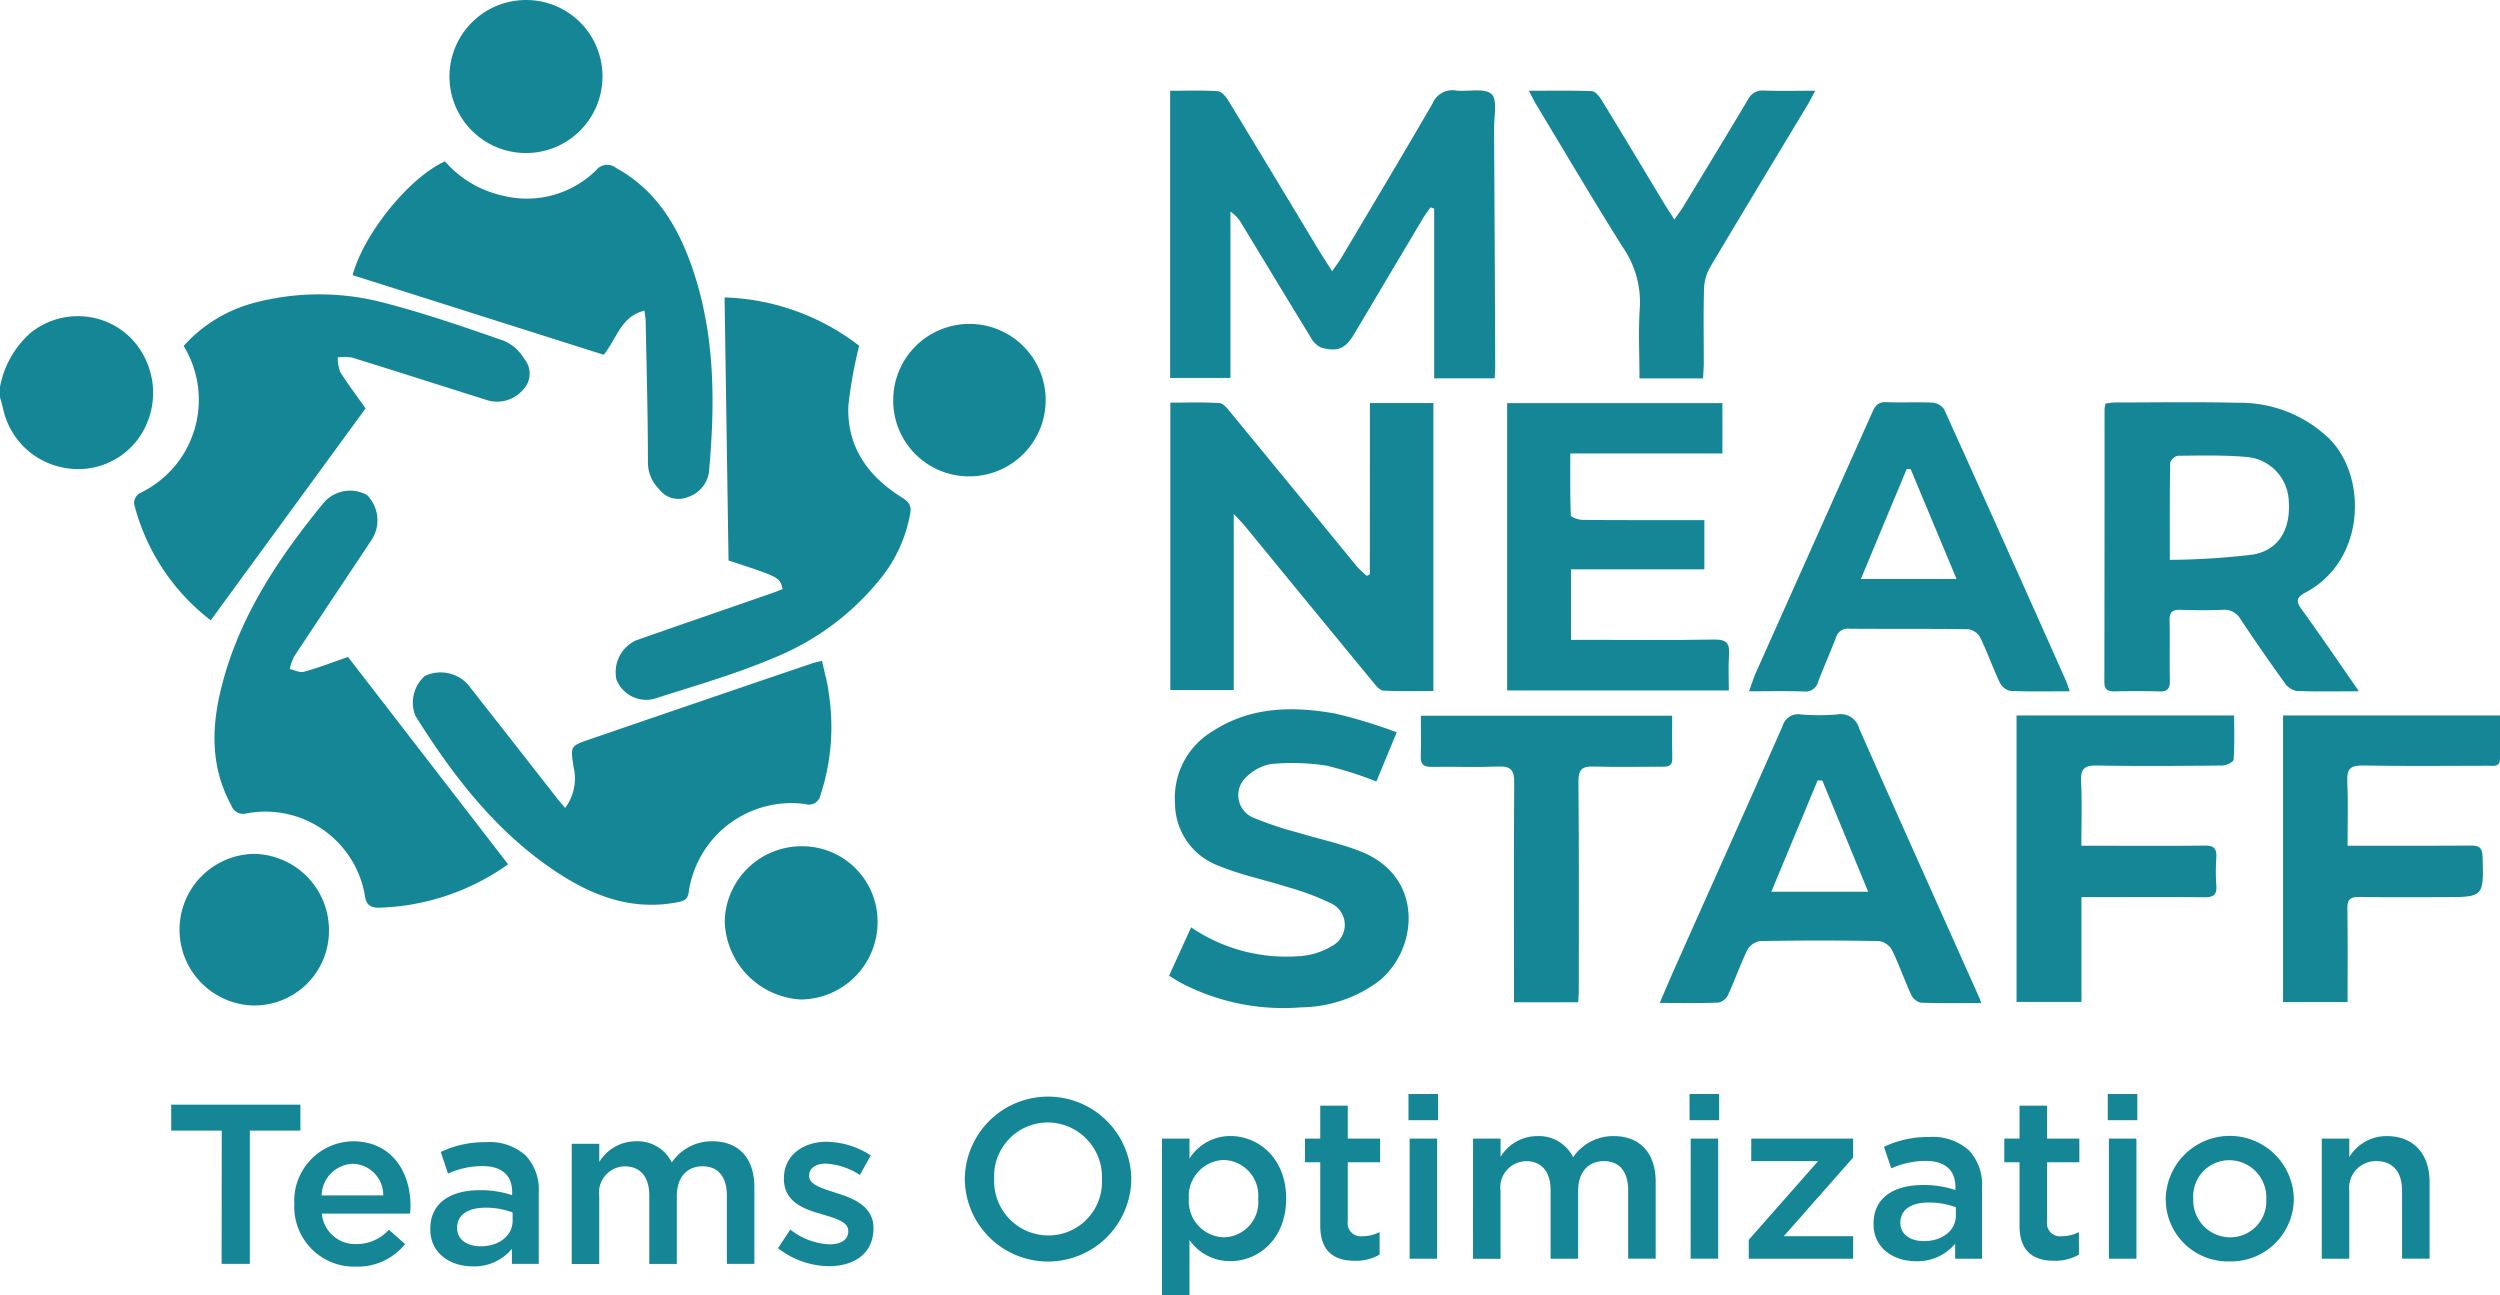
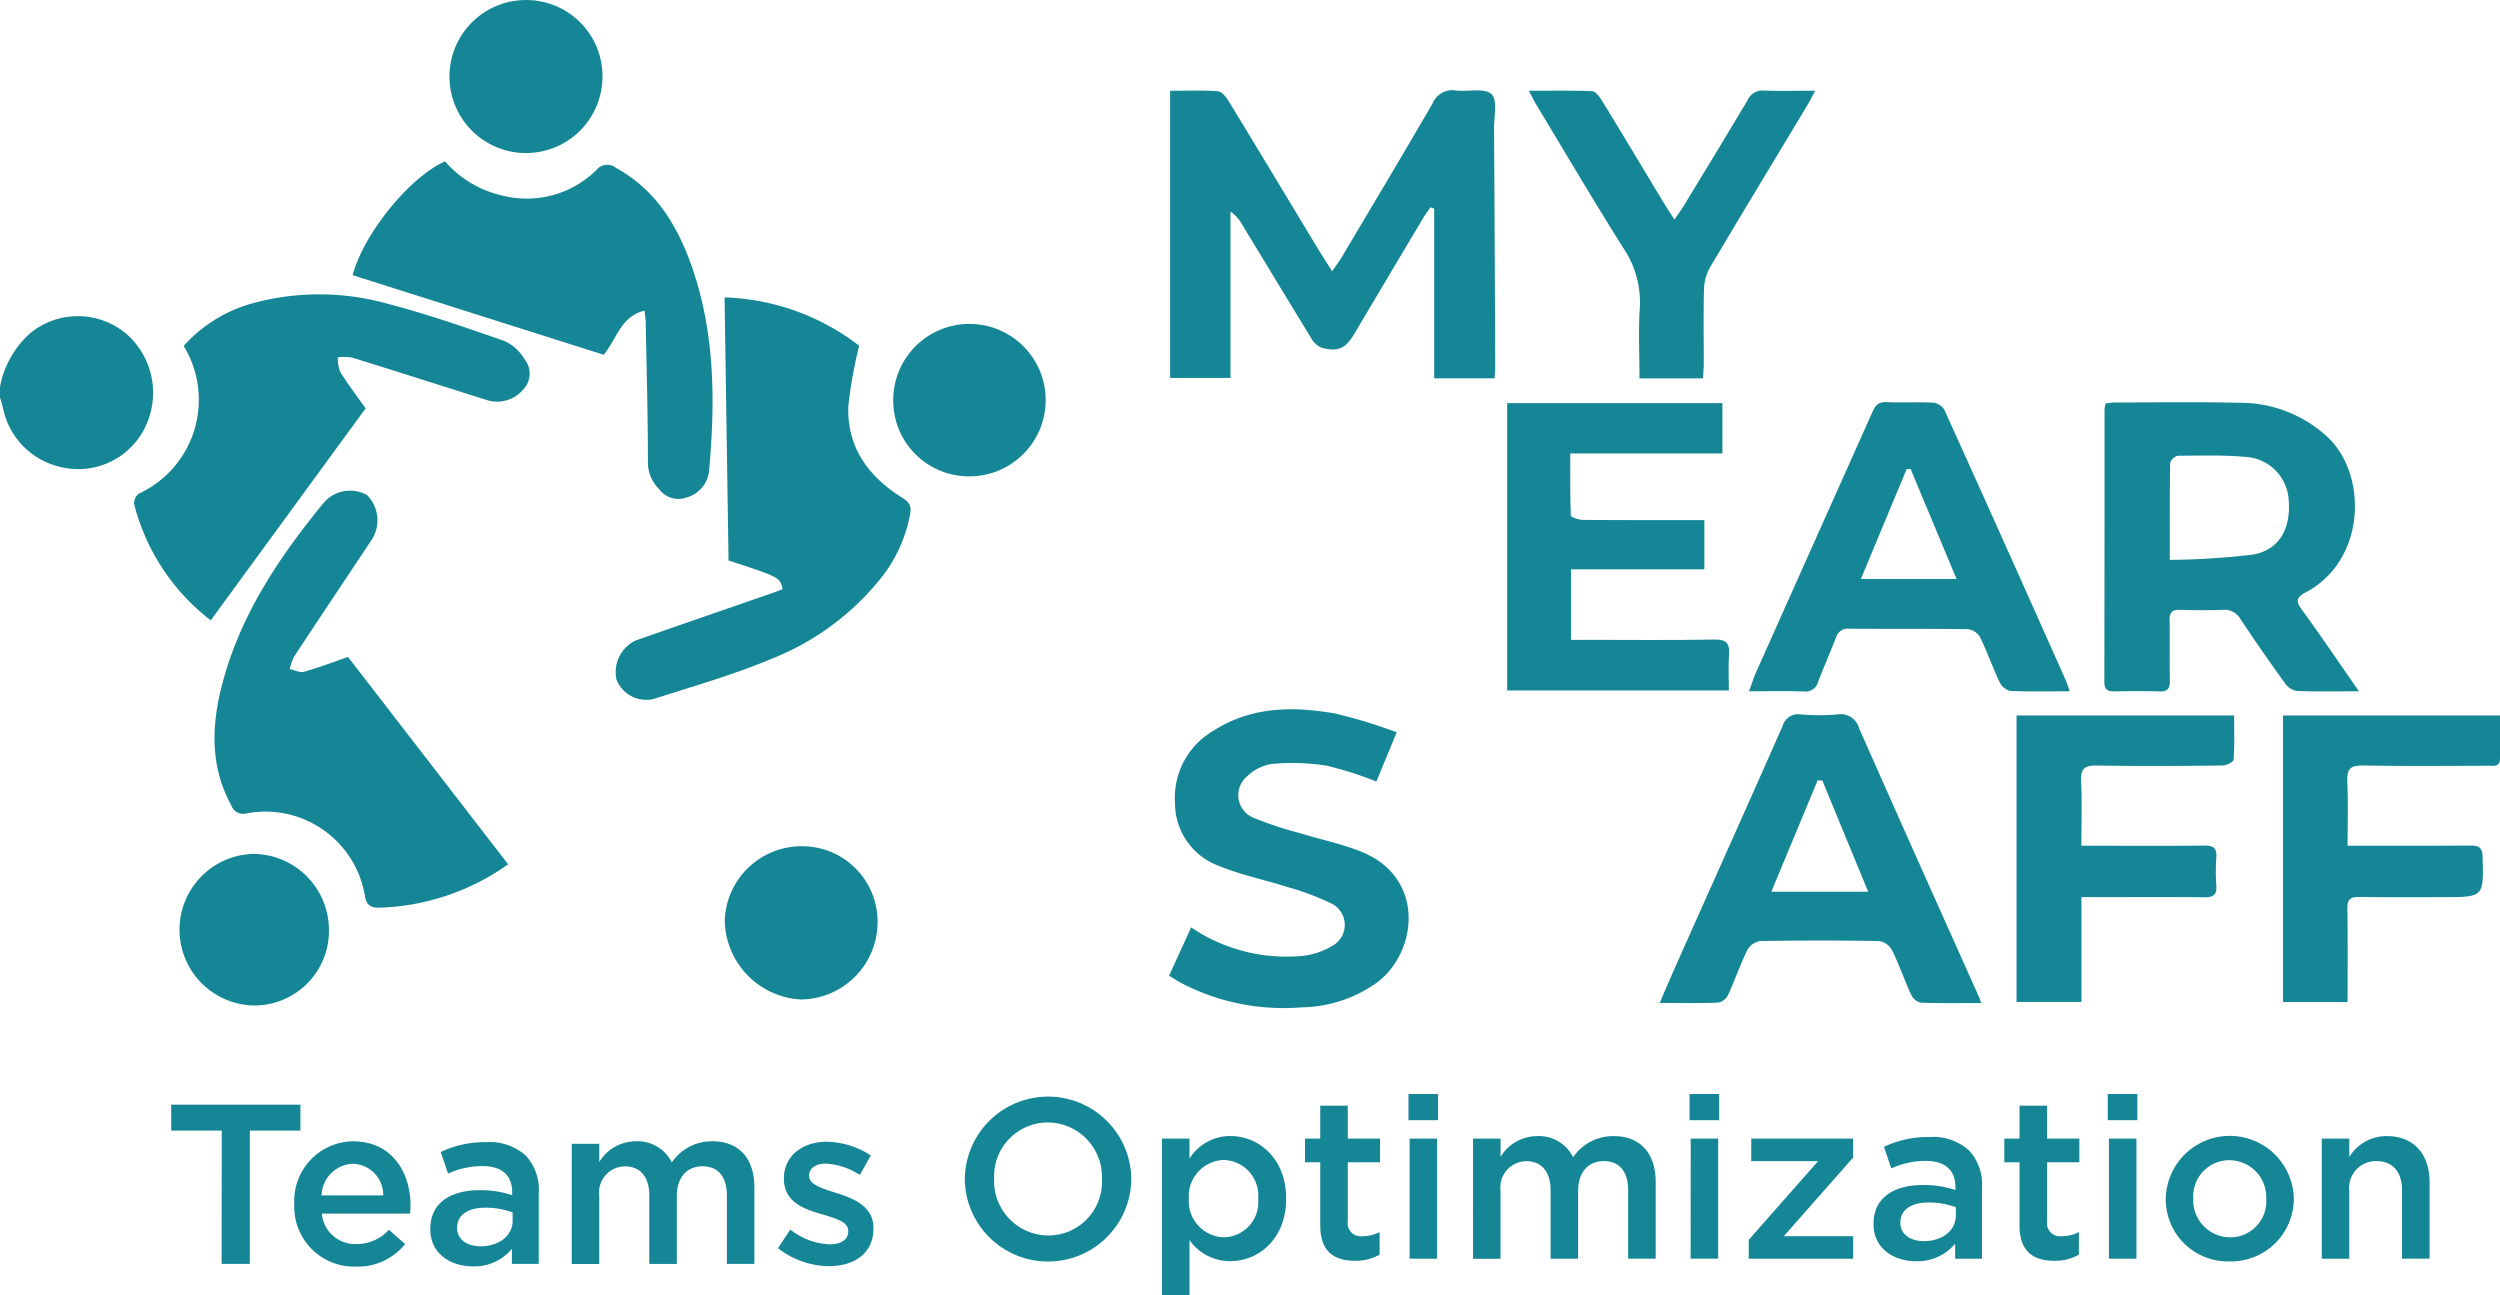
<svg xmlns="http://www.w3.org/2000/svg" width="187.919" height="97.349" viewBox="0 0 187.919 97.349">
  <g id="Grupo_3" data-name="Grupo 3" transform="translate(-107.187 -116.448)">
    <path id="Trazado_1" data-name="Trazado 1" d="M107.187,152.487a7.176,7.176,0,0,1,2.266-4.037,5.656,5.656,0,0,1,7.365.165,5.9,5.9,0,0,1,.948,7.493,5.593,5.593,0,0,1-5.794,2.447,5.717,5.717,0,0,1-4.559-4.466c-.063-.278-.15-.551-.226-.826Z" transform="translate(0 -6.954)" fill="#148696" />
    <path id="Trazado_2" data-name="Trazado 2" d="M233.057,138.824c.306-.445.52-.723.7-1.023,2.29-3.853,4.595-7.7,6.843-11.576a1.613,1.613,0,0,1,1.76-.99c.915.108,2.137-.213,2.676.268.466.415.188,1.691.193,2.587q.056,8.906.088,17.813c0,.314-.026.627-.043.969h-4.545V134.117l-.279-.1c-.183.267-.382.524-.548.8q-2.575,4.321-5.141,8.65c-.69,1.165-1.242,1.445-2.527,1.092a1.679,1.679,0,0,1-.781-.763c-1.738-2.831-3.453-5.677-5.179-8.515a2.753,2.753,0,0,0-.859-.942v12.5H220.88V125.256c1.222,0,2.408-.047,3.585.034.286.02.619.419.8.72,2.266,3.717,4.508,7.449,6.759,11.175C232.337,137.7,232.664,138.2,233.057,138.824Z" transform="translate(-25.738 -1.985)" fill="#148696" />
    <path id="Trazado_3" data-name="Trazado 3" d="M175.189,145.346a17.454,17.454,0,0,1,10.118,3.633,32.919,32.919,0,0,0-.813,4.513c-.124,3.1,1.5,5.322,4.035,6.9.546.341.714.63.612,1.208a10.775,10.775,0,0,1-2.1,4.721,19.79,19.79,0,0,1-8.207,6.143c-2.9,1.232-5.953,2.09-8.956,3.06a2.406,2.406,0,0,1-2.814-1.45,2.63,2.63,0,0,1,1.455-2.944c3.38-1.185,6.767-2.351,10.151-3.525.3-.1.595-.221.884-.33-.21-.892-.21-.892-4.067-2.155C175.389,158.562,175.29,151.988,175.189,145.346Z" transform="translate(-13.538 -6.542)" fill="#148696" />
    <path id="Trazado_4" data-name="Trazado 4" d="M163.391,143.349c-1.782.423-2.079,2.115-3.068,3.316l-18.872-5.983c.818-3.111,4.293-7.383,6.942-8.553a8.054,8.054,0,0,0,4.39,2.586,7.419,7.419,0,0,0,6.974-1.924,1.053,1.053,0,0,1,1.488-.173c2.926,1.605,4.558,4.226,5.637,7.24,1.826,5.1,1.837,10.373,1.345,15.675a2.333,2.333,0,0,1-1.656,1.853,1.8,1.8,0,0,1-2.086-.625,2.819,2.819,0,0,1-.84-2.062c0-3.517-.1-7.034-.169-10.551C163.471,143.926,163.43,143.706,163.391,143.349Z" transform="translate(-7.756 -3.55)" fill="#148696" />
    <path id="Trazado_5" data-name="Trazado 5" d="M137.615,153.62l-11.641,15.93a16.01,16.01,0,0,1-5.763-8.763.909.909,0,0,1,.388-.774,7.766,7.766,0,0,0,3.339-11.089,10.856,10.856,0,0,1,5.5-3.29,19.086,19.086,0,0,1,9.765.1c2.985.781,5.912,1.795,8.828,2.811a3.382,3.382,0,0,1,1.52,1.361,1.724,1.724,0,0,1-.107,2.315,2.56,2.56,0,0,1-2.623.8c-3.409-1.073-6.813-2.166-10.228-3.224a3.776,3.776,0,0,0-1.071-.012,3,3,0,0,0,.183,1.089C136.28,151.794,136.942,152.665,137.615,153.62Z" transform="translate(-2.947 -6.473)" fill="#148696" />
    <path id="Trazado_6" data-name="Trazado 6" d="M150.1,192.2a17.587,17.587,0,0,1-9.582,3.258c-.682.035-1.083-.135-1.181-.89a7.586,7.586,0,0,0-8.907-6.191.937.937,0,0,1-1.133-.595c-1.723-3.146-1.468-6.406-.537-9.671,1.416-4.968,4.255-9.15,7.484-13.093a2.617,2.617,0,0,1,3.243-.576,2.684,2.684,0,0,1,.361,3.358c-1.943,2.929-3.9,5.848-5.833,8.783a4.091,4.091,0,0,0-.331.944c.363.077.765.292,1.082.2,1.081-.3,2.131-.707,3.3-1.11Z" transform="translate(-4.719 -10.786)" fill="#148696" />
-     <path id="Trazado_7" data-name="Trazado 7" d="M158.742,191.716a3.706,3.706,0,0,0,.63-3.1c-.225-1.536-.248-1.555,1.159-2.038q8.408-2.887,16.827-5.749c.178-.06.366-.091.692-.17.181.85.422,1.644.511,2.455a16.381,16.381,0,0,1-.625,7.632.883.883,0,0,1-1.143.676,7.8,7.8,0,0,0-8.759,6.6c-.077.616-.4.695-.873.786-3.335.641-6.259-.439-8.972-2.217-4.585-3-7.845-7.236-10.708-11.809a2.684,2.684,0,0,1,.709-2.982,2.767,2.767,0,0,1,3.234.623q3.318,4.224,6.624,8.457C158.239,191.129,158.446,191.363,158.742,191.716Z" transform="translate(-9.075 -14.536)" fill="#148696" />
-     <path id="Trazado_8" data-name="Trazado 8" d="M235.9,155.6h4.773v21.643c-1.272,0-2.52.039-3.761-.031-.274-.015-.566-.386-.782-.649q-4.833-5.867-9.647-11.75c-.2-.241-.422-.459-.817-.883v13.237H220.9v-21.6c1.217,0,2.462-.047,3.7.035.3.02.61.435.848.724q4.736,5.758,9.454,11.531a8.642,8.642,0,0,0,.763.731l.231-.113Z" transform="translate(-25.742 -8.853)" fill="#148696" />
    <path id="Trazado_9" data-name="Trazado 9" d="M330.79,177.258c-1.752,0-3.234.036-4.713-.029a1.426,1.426,0,0,1-.877-.617q-1.7-2.356-3.308-4.769a1.39,1.39,0,0,0-1.352-.709c-1.064.043-2.131.035-3.2,0-.589-.017-.793.2-.782.788.029,1.515-.01,3.032.02,4.547.012.58-.175.813-.773.8-1.129-.033-2.26-.029-3.391-.005-.52.011-.761-.146-.76-.706q.017-10.256.015-20.51a2.446,2.446,0,0,1,.078-.418,5.427,5.427,0,0,1,.655-.081c3.1,0,6.2-.054,9.3.022a9.663,9.663,0,0,1,6.847,2.689c2.869,2.834,2.773,9.145-1.755,11.562-.7.373-.767.65-.3,1.292C327.912,173.062,329.26,175.058,330.79,177.258Zm-14.214-9.879a56.86,56.86,0,0,0,6.209-.391c1.988-.333,2.888-1.909,2.73-4.048a3.451,3.451,0,0,0-3.216-3.3c-1.7-.149-3.416-.1-5.124-.087a.806.806,0,0,0-.573.535C316.561,162.433,316.575,164.782,316.575,167.379Z" transform="translate(-46.288 -8.847)" fill="#148696" />
    <path id="Trazado_10" data-name="Trazado 10" d="M269.807,159.4H258.372c0,1.6-.021,3.13.039,4.655.005.128.555.334.854.337,2.616.028,5.233.017,7.85.018h1.336v3.7H258.425v5.3H259.5c3.23,0,6.461.038,9.69-.022.934-.018,1.178.3,1.115,1.157s-.014,1.73-.014,2.672H253.628V155.617h16.179Z" transform="translate(-33.151 -8.867)" fill="#148696" />
    <path id="Trazado_11" data-name="Trazado 11" d="M301.239,177.258c-1.6,0-3.053.036-4.5-.031a1.211,1.211,0,0,1-.78-.665c-.521-1.108-.926-2.27-1.461-3.37a1.241,1.241,0,0,0-.9-.6c-2.973-.045-5.947-.014-8.92-.038a.924.924,0,0,0-1.014.666c-.428,1.112-.911,2.2-1.339,3.317a.97.97,0,0,1-1.069.734c-1.321-.044-2.644-.014-4.125-.014.2-.536.328-.979.515-1.4q4.379-9.8,8.762-19.6c.223-.5.46-.759,1.055-.733,1.162.05,2.329-.022,3.489.038a1.158,1.158,0,0,1,.853.523q4.606,10.176,9.147,20.38C301.042,176.673,301.1,176.886,301.239,177.258Zm-8.51-8.439-3.453-8.272-.3.012c-1.127,2.706-2.254,5.411-3.44,8.26Z" transform="translate(-38.472 -8.847)" fill="#148696" />
    <path id="Trazado_12" data-name="Trazado 12" d="M292.617,207.555c-1.589,0-3.072.029-4.552-.028a1.09,1.09,0,0,1-.716-.6c-.51-1.112-.908-2.276-1.447-3.373a1.359,1.359,0,0,0-.977-.658q-4.457-.078-8.916,0a1.357,1.357,0,0,0-.969.664c-.537,1.1-.935,2.262-1.446,3.373a1.087,1.087,0,0,1-.723.589c-1.415.057-2.834.027-4.423.027.414-.958.769-1.8,1.141-2.637,2.7-6.061,5.425-12.115,8.1-18.187a1.21,1.21,0,0,1,1.379-.862,16.434,16.434,0,0,0,2.711,0,1.434,1.434,0,0,1,1.658,1.041c2.981,6.749,6.007,13.479,9.019,20.214C292.5,207.2,292.523,207.292,292.617,207.555Zm-15.778-8.367h7.28c-1.191-2.891-2.318-5.622-3.444-8.354l-.351-.023Z" transform="translate(-36.506 -15.711)" fill="#148696" />
    <path id="Trazado_13" data-name="Trazado 13" d="M237.889,187.095c-.579,1.4-1.055,2.55-1.53,3.7A26.736,26.736,0,0,0,232.6,189.6a16.944,16.944,0,0,0-4.12-.125,3.48,3.48,0,0,0-1.847.937,1.839,1.839,0,0,0,.421,3.079,26.781,26.781,0,0,0,3.473,1.162c1.567.481,3.194.811,4.707,1.421,4.827,1.947,4.233,7.52,1.19,9.817a9.961,9.961,0,0,1-5.7,1.878,16.613,16.613,0,0,1-9.077-1.85c-.276-.155-.542-.329-.868-.528.555-1.217,1.085-2.378,1.656-3.632a12.731,12.731,0,0,0,8.035,2.169,5.387,5.387,0,0,0,2.535-.758,1.792,1.792,0,0,0-.166-3.269,19.169,19.169,0,0,0-3.158-1.173c-1.714-.547-3.5-.907-5.156-1.592a5.015,5.015,0,0,1-3.3-4.7,5.83,5.83,0,0,1,2.868-5.447c2.848-1.839,6-1.86,9.161-1.306A38.559,38.559,0,0,1,237.889,187.095Z" transform="translate(-25.714 -15.602)" fill="#148696" />
    <path id="Trazado_14" data-name="Trazado 14" d="M345.321,185.968c0,1.116,0,2.172,0,3.228,0,.677-.5.548-.9.549-3.135.007-6.271.04-9.4-.019-.939-.017-1.222.256-1.178,1.184.073,1.57.02,3.145.02,4.846h1.146c2.715,0,5.429.014,8.144-.009.617-.005.841.178.859.822.088,3.055.106,3.054-2.975,3.053-2.1,0-4.2.022-6.3-.015-.671-.012-.9.185-.887.874.038,2.318.015,4.636.015,7.028h-4.85V185.968Z" transform="translate(-50.216 -15.738)" fill="#148696" />
    <path id="Trazado_15" data-name="Trazado 15" d="M308,199.621V207.5H303.12V185.964h16.356c0,1.113.039,2.227-.04,3.334-.012.169-.561.425-.863.429-3.134.033-6.269.055-9.4,0-.918-.015-1.242.217-1.2,1.169.077,1.57.021,3.149.021,4.862h1.122c2.714,0,5.429.019,8.142-.012.685-.008.925.217.88.891a15.383,15.383,0,0,0,0,2.128c.053.707-.252.871-.9.865-2.681-.027-5.363-.009-8.045-.009Z" transform="translate(-44.355 -15.737)" fill="#148696" />
    <path id="Trazado_16" data-name="Trazado 16" d="M268.831,146.879h-4.779c0-1.815-.093-3.588.027-5.347a7.247,7.247,0,0,0-1.287-4.518c-2.23-3.55-4.359-7.164-6.524-10.754-.161-.268-.294-.553-.529-1,1.681,0,3.212-.031,4.74.031.254.01.556.388.725.664,1.582,2.586,3.139,5.188,4.705,7.783.211.35.439.689.766,1.2.289-.416.493-.678.664-.961,1.625-2.674,3.254-5.345,4.854-8.033a1.218,1.218,0,0,1,1.227-.7c1.223.047,2.45.014,3.843.014-.217.4-.363.706-.535.993-2.46,4.091-4.937,8.173-7.371,12.279a3.506,3.506,0,0,0-.454,1.624c-.053,1.87-.015,3.743-.019,5.615C268.882,146.11,268.851,146.457,268.831,146.879Z" transform="translate(-33.629 -1.99)" fill="#148696" />
-     <path id="Trazado_17" data-name="Trazado 17" d="M264.131,185.988c0,1.122-.016,2.181.006,3.239.012.579-.35.595-.764.595-1.711,0-3.424.039-5.134-.014-.869-.026-1.163.21-1.154,1.138.05,5.256.028,10.512.027,15.769,0,.251-.027.5-.045.811H252.24v-1.707c0-4.935-.022-9.869.018-14.8.007-.917-.237-1.25-1.189-1.211-1.676.07-3.358,0-5.037.026-.576.008-.815-.185-.8-.78.033-1,.009-1.993.009-3.063Z" transform="translate(-31.251 -15.742)" fill="#148696" />
    <path id="Trazado_18" data-name="Trazado 18" d="M193.975,153.622a5.729,5.729,0,1,1,5.675,5.757A5.688,5.688,0,0,1,193.975,153.622Z" transform="translate(-19.646 -7.126)" fill="#148696" />
    <path id="Trazado_19" data-name="Trazado 19" d="M162.361,122.253a5.751,5.751,0,1,1-5.564-5.8A5.73,5.73,0,0,1,162.361,122.253Z" transform="translate(-9.887 0)" fill="#148696" />
    <path id="Trazado_20" data-name="Trazado 20" d="M129.928,210.8a5.7,5.7,0,0,1,.189-11.388,5.726,5.726,0,0,1,5.681,5.658A5.608,5.608,0,0,1,129.928,210.8Z" transform="translate(-3.885 -18.78)" fill="#148696" />
    <path id="Trazado_21" data-name="Trazado 21" d="M189.093,204.505a5.818,5.818,0,0,1-5.787,5.685,6.053,6.053,0,0,1-5.7-5.941,5.781,5.781,0,0,1,5.887-5.576A5.669,5.669,0,0,1,189.093,204.505Z" transform="translate(-15.942 -18.614)" fill="#148696" />
    <g id="Grupo_1" data-name="Grupo 1" transform="translate(120.061 199.482)">
      <path id="Trazado_22" data-name="Trazado 22" d="M127.623,225.728h-3.8v-1.949h9.711v1.949h-3.8v10.019h-2.121Z" transform="translate(-123.828 -223.779)" fill="#148696" />
      <path id="Trazado_23" data-name="Trazado 23" d="M135.782,232.072v-.034a4.48,4.48,0,0,1,4.411-4.7c2.872,0,4.325,2.257,4.325,4.855,0,.188-.017.376-.034.581h-6.634a2.52,2.52,0,0,0,2.6,2.291,3.278,3.278,0,0,0,2.445-1.078l1.214,1.078a4.566,4.566,0,0,1-3.693,1.693A4.5,4.5,0,0,1,135.782,232.072Zm6.685-.667a2.344,2.344,0,0,0-2.291-2.376,2.442,2.442,0,0,0-2.342,2.376Z" transform="translate(-126.534 -224.584)" fill="#148696" />
      <path id="Trazado_24" data-name="Trazado 24" d="M148.995,233.974v-.034c0-1.95,1.522-2.907,3.727-2.907a7.527,7.527,0,0,1,2.428.377v-.223c0-1.282-.786-1.966-2.24-1.966a6.282,6.282,0,0,0-2.582.564l-.548-1.624a7.7,7.7,0,0,1,3.4-.736,4.046,4.046,0,0,1,2.992,1.009,3.746,3.746,0,0,1,.975,2.787v5.352h-2.018v-1.129a3.67,3.67,0,0,1-2.941,1.317C150.5,236.76,148.995,235.786,148.995,233.974Zm6.189-.65v-.616a5.737,5.737,0,0,0-2.052-.359c-1.334,0-2.12.564-2.12,1.5v.034c0,.872.77,1.368,1.761,1.368C154.141,235.256,155.184,234.469,155.184,233.324Z" transform="translate(-129.525 -224.604)" fill="#148696" />
      <path id="Trazado_25" data-name="Trazado 25" d="M162.739,227.525h2.069v1.368a3.234,3.234,0,0,1,2.753-1.556,2.865,2.865,0,0,1,2.7,1.59,3.631,3.631,0,0,1,3.043-1.59c1.967,0,3.163,1.248,3.163,3.453v5.762H174.4v-5.129c0-1.437-.667-2.206-1.83-2.206-1.129,0-1.932.786-1.932,2.24v5.1h-2.069v-5.147c0-1.4-.684-2.188-1.83-2.188a1.972,1.972,0,0,0-1.932,2.24v5.1h-2.069Z" transform="translate(-132.637 -224.584)" fill="#148696" />
      <path id="Trazado_26" data-name="Trazado 26" d="M182.779,235.383l.924-1.4a5.107,5.107,0,0,0,2.958,1.111c.889,0,1.4-.376,1.4-.975v-.034c0-.7-.957-.941-2.017-1.265-1.334-.376-2.821-.923-2.821-2.65v-.034c0-1.71,1.419-2.753,3.214-2.753a6.255,6.255,0,0,1,3.316,1.026l-.82,1.471a5.235,5.235,0,0,0-2.548-.855c-.8,0-1.266.376-1.266.889v.034c0,.667.975.941,2.035,1.283,1.317.41,2.8,1.008,2.8,2.633v.034c0,1.9-1.47,2.838-3.351,2.838A6.343,6.343,0,0,1,182.779,235.383Z" transform="translate(-137.173 -224.594)" fill="#148696" />
    </g>
    <g id="Grupo_2" data-name="Grupo 2" transform="translate(179.709 198.683)">
      <path id="Trazado_27" data-name="Trazado 27" d="M200.931,229.236V229.2a6.258,6.258,0,0,1,12.515-.034v.034a6.258,6.258,0,0,1-12.515.034Zm10.309,0V229.2a4.1,4.1,0,0,0-4.069-4.257,4.043,4.043,0,0,0-4.034,4.223v.034a4.086,4.086,0,0,0,4.069,4.239A4.028,4.028,0,0,0,211.24,229.236Z" transform="translate(-200.931 -222.807)" fill="#148696" />
      <path id="Trazado_28" data-name="Trazado 28" d="M220.088,227.024h2.069v1.5a3.613,3.613,0,0,1,3.077-1.693c2.12,0,4.188,1.676,4.188,4.684v.035c0,2.992-2.051,4.684-4.188,4.684a3.688,3.688,0,0,1-3.077-1.59v4.137h-2.069Zm7.233,4.531v-.035a2.673,2.673,0,0,0-2.582-2.889,2.721,2.721,0,0,0-2.633,2.889v.035a2.722,2.722,0,0,0,2.633,2.889A2.644,2.644,0,0,0,227.321,231.555Z" transform="translate(-205.268 -223.673)" fill="#148696" />
      <path id="Trazado_29" data-name="Trazado 29" d="M235.132,232.885v-4.753h-1.146v-1.778h1.146v-2.479H237.2v2.479h2.428v1.778H237.2v4.429a.985.985,0,0,0,1.111,1.128,2.785,2.785,0,0,0,1.283-.308v1.693a3.574,3.574,0,0,1-1.864.462C236.209,235.535,235.132,234.868,235.132,232.885Z" transform="translate(-208.414 -223.002)" fill="#148696" />
      <path id="Trazado_30" data-name="Trazado 30" d="M244.04,222.747h2.223v1.967H244.04Zm.086,3.351h2.068v9.027h-2.068Z" transform="translate(-210.69 -222.747)" fill="#148696" />
      <path id="Trazado_31" data-name="Trazado 31" d="M250.315,227.024h2.069v1.368a3.235,3.235,0,0,1,2.753-1.556,2.865,2.865,0,0,1,2.7,1.59,3.633,3.633,0,0,1,3.043-1.59c1.966,0,3.163,1.248,3.163,3.454v5.761h-2.069v-5.129c0-1.436-.667-2.206-1.829-2.206-1.129,0-1.933.786-1.933,2.24v5.1h-2.069v-5.146c0-1.4-.684-2.189-1.83-2.189a1.972,1.972,0,0,0-1.932,2.24v5.1h-2.069Z" transform="translate(-212.111 -223.673)" fill="#148696" />
      <path id="Trazado_32" data-name="Trazado 32" d="M271.35,222.747h2.223v1.967H271.35Zm.086,3.351H273.5v9.027h-2.069Z" transform="translate(-216.872 -222.747)" fill="#148696" />
      <path id="Trazado_33" data-name="Trazado 33" d="M277.1,234.688l5.215-5.916h-5.027v-1.693h7.66V228.5l-5.214,5.916h5.214v1.693H277.1Z" transform="translate(-218.173 -223.728)" fill="#148696" />
      <path id="Trazado_34" data-name="Trazado 34" d="M289.226,233.473v-.034c0-1.95,1.522-2.907,3.727-2.907a7.527,7.527,0,0,1,2.428.377v-.223c0-1.282-.787-1.966-2.24-1.966a6.3,6.3,0,0,0-2.582.564l-.547-1.624a7.7,7.7,0,0,1,3.4-.735,4.046,4.046,0,0,1,2.992,1.009,3.744,3.744,0,0,1,.975,2.787v5.351h-2.018v-1.129a3.669,3.669,0,0,1-2.941,1.317C290.731,236.259,289.226,235.285,289.226,233.473Zm6.189-.65v-.616a5.738,5.738,0,0,0-2.052-.359c-1.334,0-2.12.564-2.12,1.5v.034c0,.873.769,1.368,1.761,1.368C294.372,234.755,295.415,233.969,295.415,232.823Z" transform="translate(-220.919 -223.693)" fill="#148696" />
      <path id="Trazado_35" data-name="Trazado 35" d="M303.076,232.885v-4.753h-1.145v-1.778h1.145v-2.479h2.069v2.479h2.428v1.778h-2.428v4.429a.985.985,0,0,0,1.111,1.128,2.785,2.785,0,0,0,1.283-.308v1.693a3.578,3.578,0,0,1-1.864.462C304.154,235.535,303.076,234.868,303.076,232.885Z" transform="translate(-223.795 -223.002)" fill="#148696" />
      <path id="Trazado_36" data-name="Trazado 36" d="M311.984,222.747h2.223v1.967h-2.223Zm.086,3.351h2.069v9.027H312.07Z" transform="translate(-226.071 -222.747)" fill="#148696" />
      <path id="Trazado_37" data-name="Trazado 37" d="M317.619,231.589v-.034a4.814,4.814,0,0,1,9.626-.035v.035a4.72,4.72,0,0,1-4.839,4.7A4.669,4.669,0,0,1,317.619,231.589Zm7.557,0v-.034a2.79,2.79,0,0,0-2.77-2.906,2.709,2.709,0,0,0-2.719,2.872v.035a2.783,2.783,0,0,0,2.753,2.889A2.708,2.708,0,0,0,325.176,231.589Z" transform="translate(-227.347 -223.673)" fill="#148696" />
      <path id="Trazado_38" data-name="Trazado 38" d="M332.777,227.024h2.069v1.385a3.272,3.272,0,0,1,2.821-1.573c2.035,0,3.215,1.368,3.215,3.454v5.761h-2.069v-5.129c0-1.4-.7-2.206-1.932-2.206a2.008,2.008,0,0,0-2.035,2.24v5.1h-2.069Z" transform="translate(-230.778 -223.673)" fill="#148696" />
    </g>
  </g>
</svg>